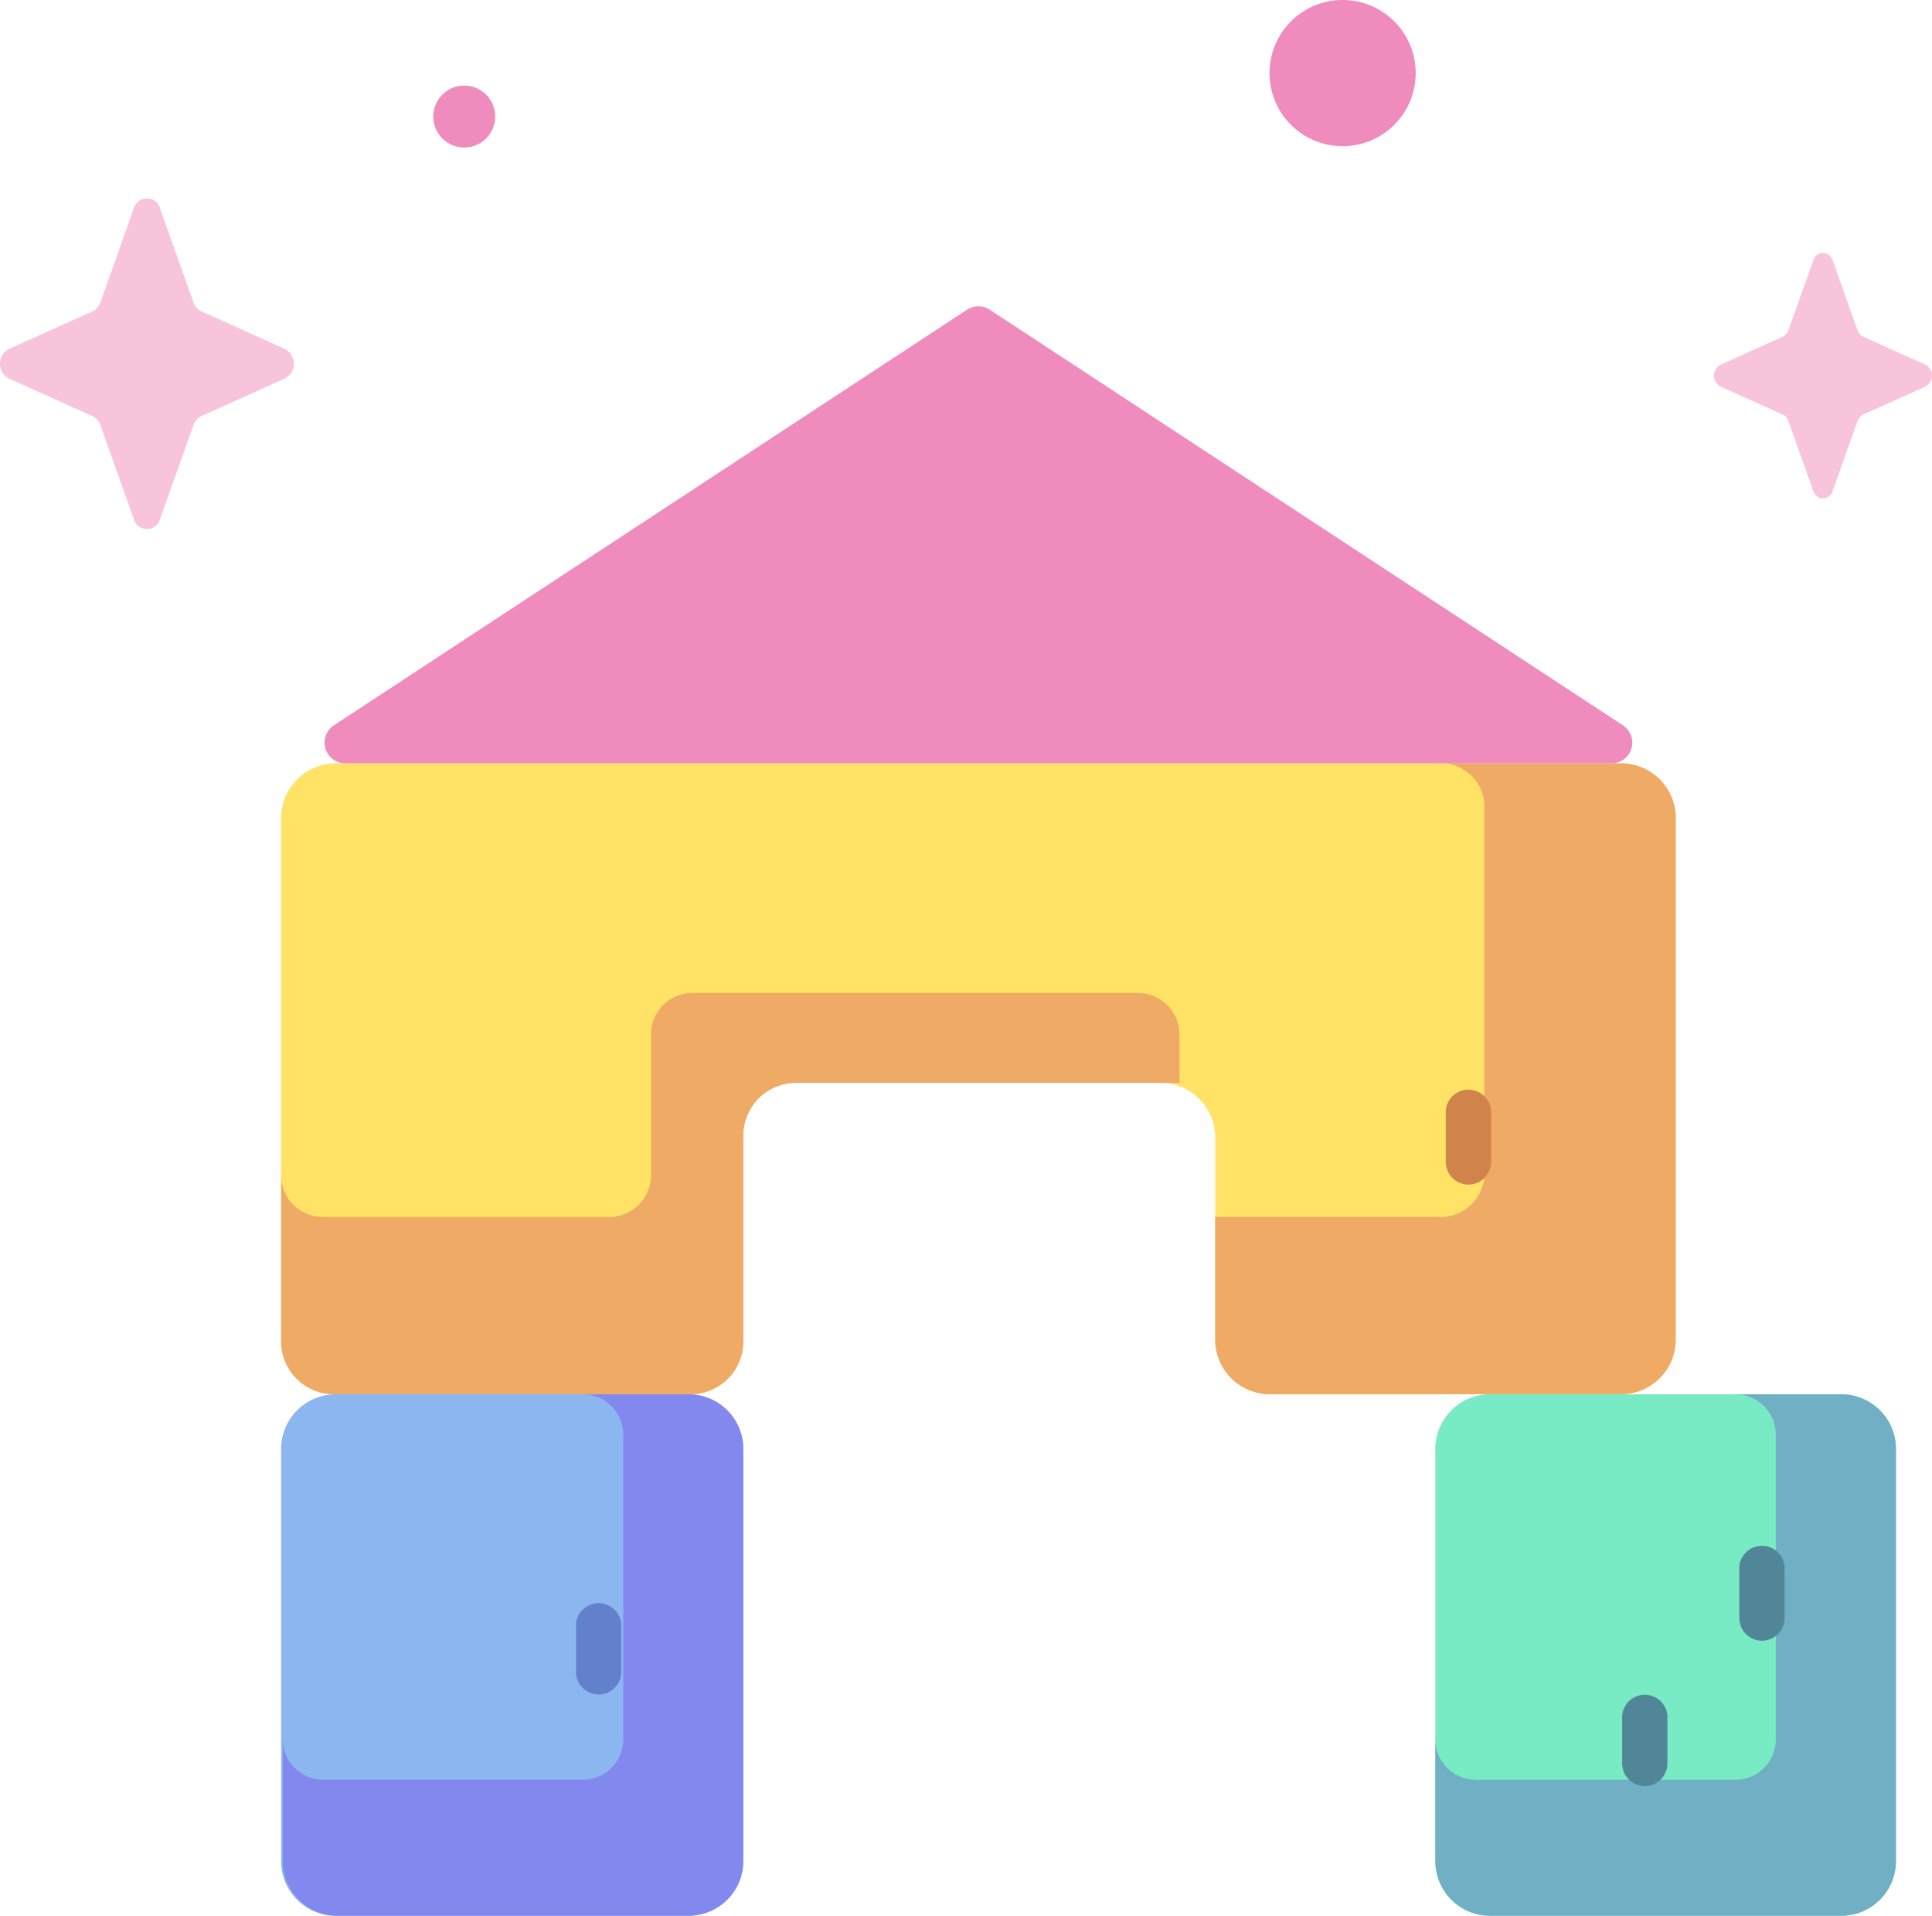
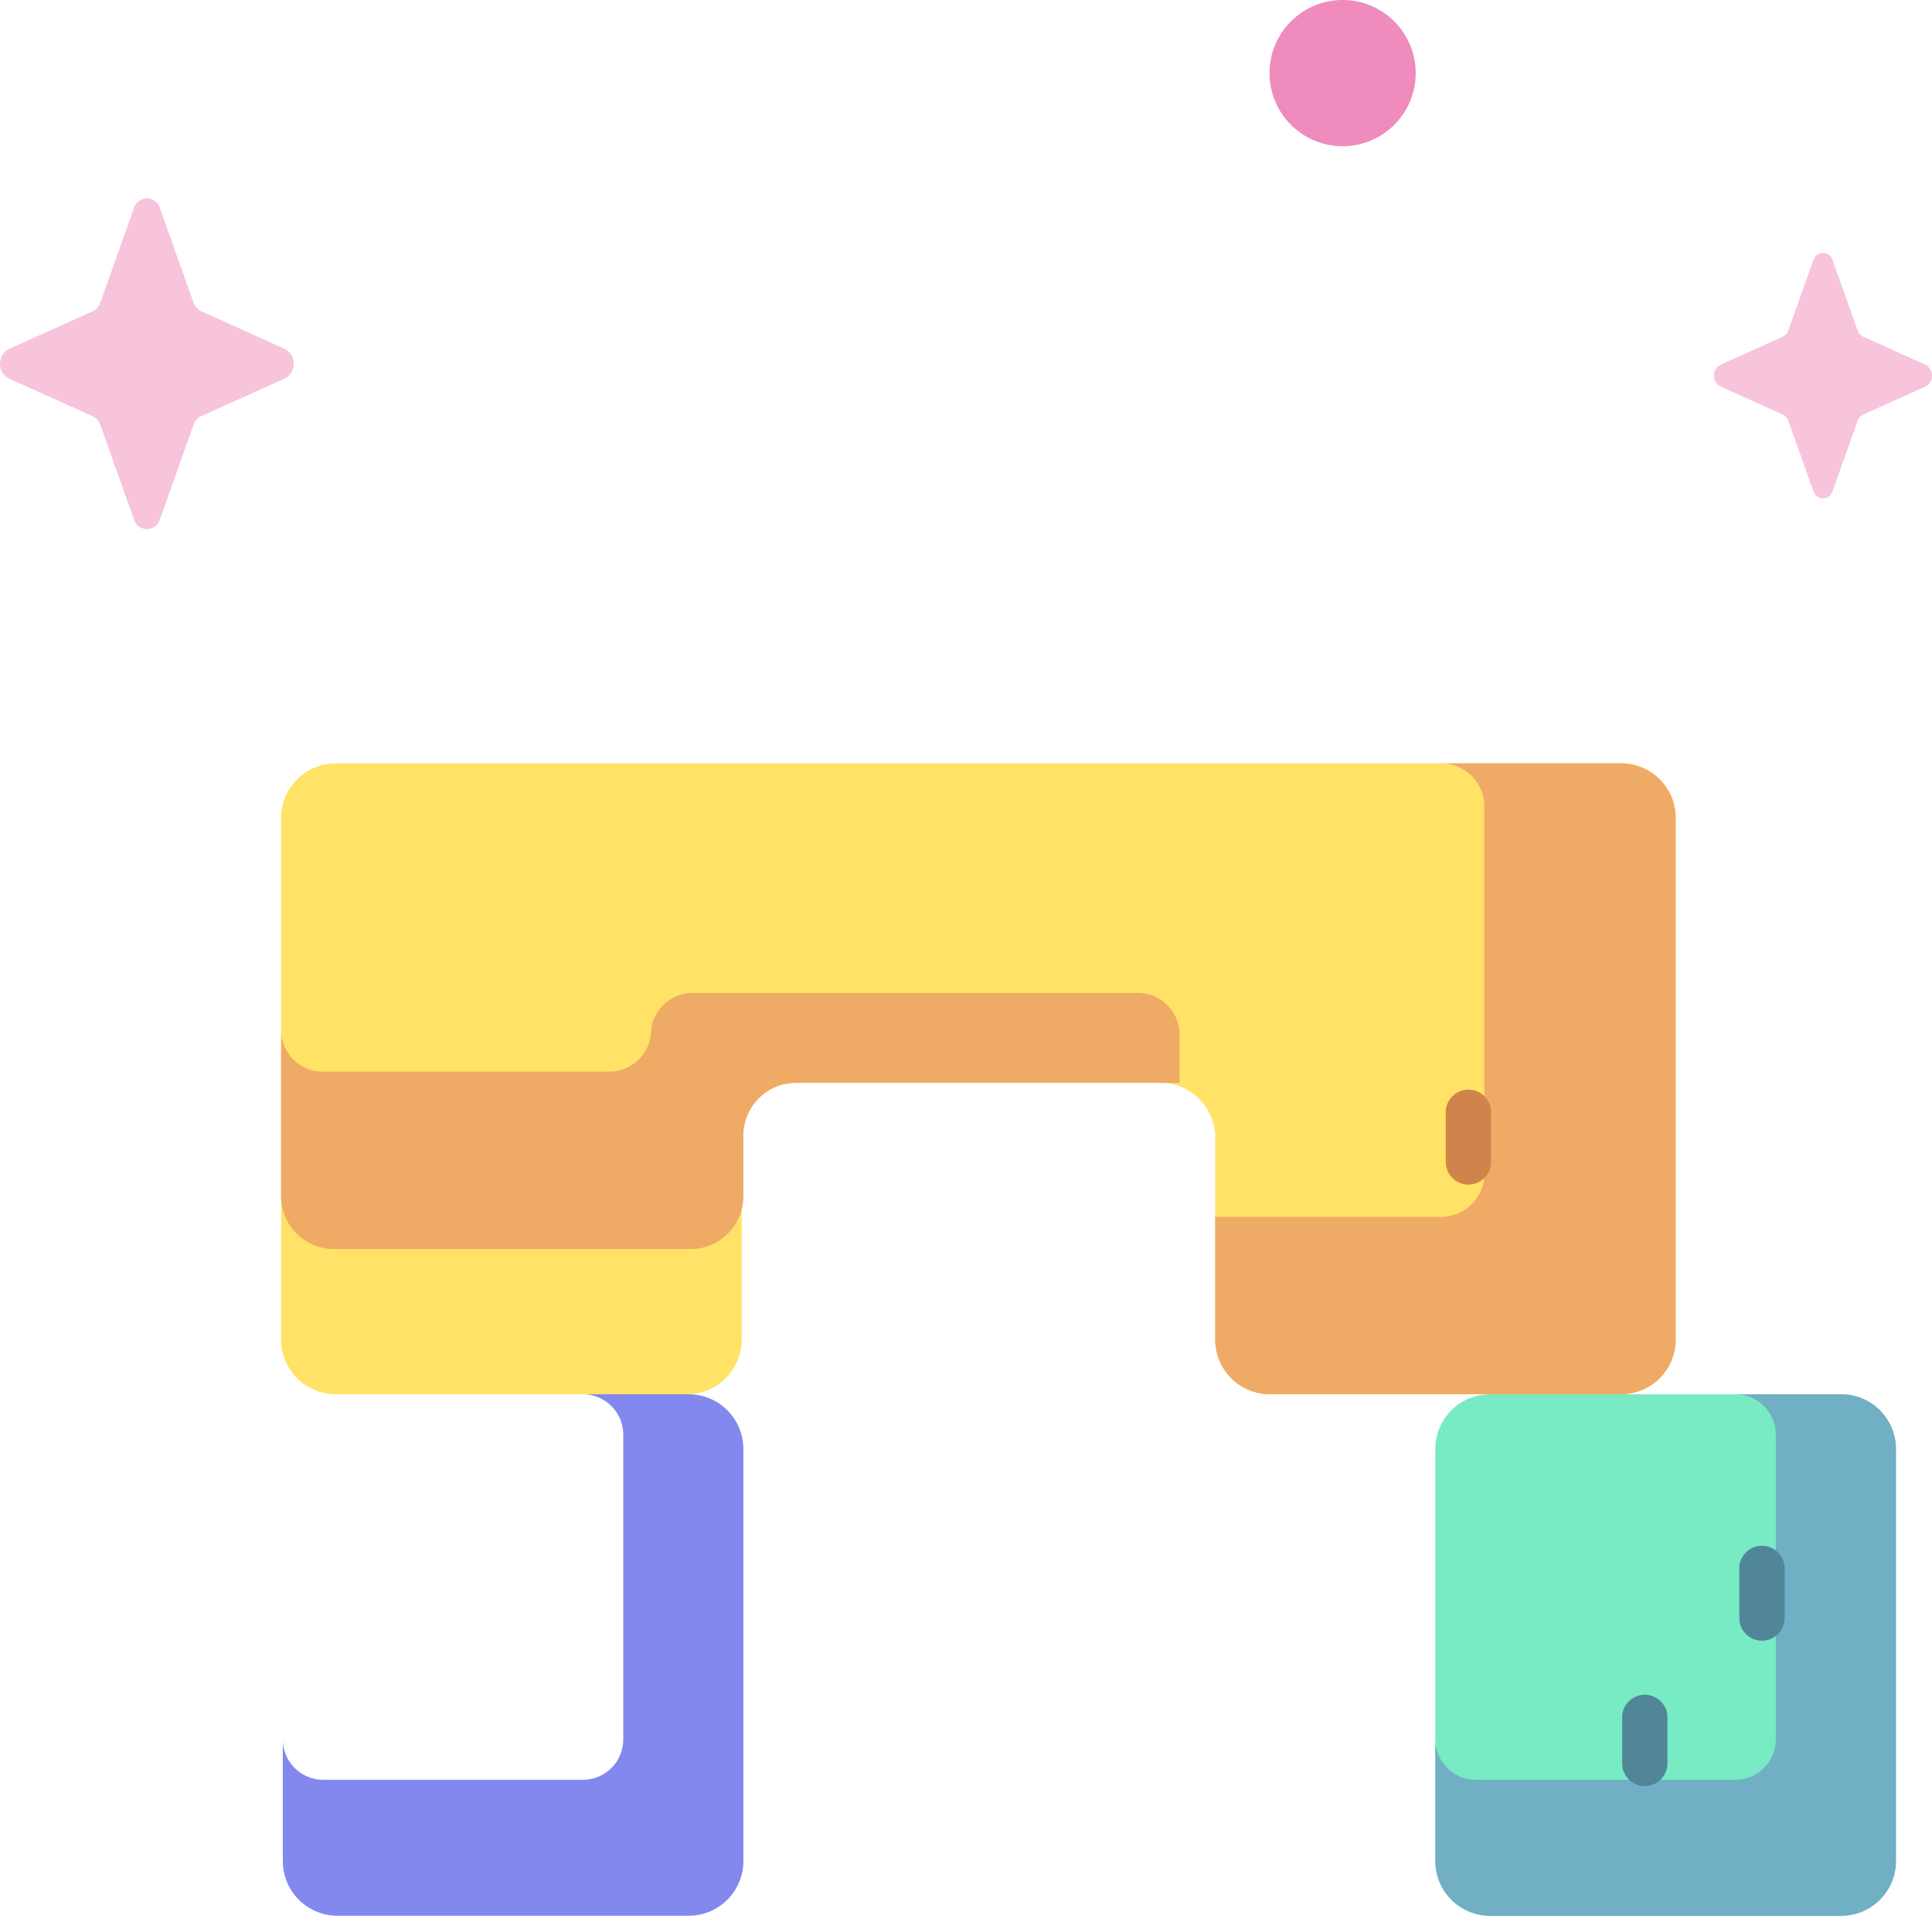
<svg xmlns="http://www.w3.org/2000/svg" width="119.071" height="118.06" viewBox="0 0 119.071 118.06">
  <g id="_029-blocks" data-name="029-blocks" transform="translate(0 0)">
    <g id="Groupe_7600" data-name="Groupe 7600" transform="translate(17.325 18.876)">
-       <path id="Tracé_14415" data-name="Tracé 14415" d="M99.512,403.768H77.868a3.371,3.371,0,0,1-3.37-3.37V375a3.371,3.371,0,0,1,3.37-3.37H99.512a3.371,3.371,0,0,1,3.37,3.37v25.4A3.37,3.37,0,0,1,99.512,403.768Z" transform="translate(-74.498 -304.584)" fill="#8bb6ef" />
      <path id="Tracé_14416" data-name="Tracé 14416" d="M405.4,403.768H383.753a3.371,3.371,0,0,1-3.371-3.37V375a3.37,3.37,0,0,1,3.371-3.37H405.4a3.371,3.371,0,0,1,3.37,3.37v25.4A3.37,3.37,0,0,1,405.4,403.768Z" transform="translate(-309.247 -304.584)" fill="#78eac4" />
      <path id="Tracé_14417" data-name="Tracé 14417" d="M405.4,371.628h-6.524a2.491,2.491,0,0,1,2.491,2.491v18.774a2.491,2.491,0,0,1-2.491,2.491h-16a2.491,2.491,0,0,1-2.491-2.491v7.5a3.37,3.37,0,0,0,3.37,3.37H405.4a3.37,3.37,0,0,0,3.371-3.37V375A3.371,3.371,0,0,0,405.4,371.628Z" transform="translate(-309.247 -304.584)" fill="#71afc4" />
      <path id="Tracé_14418" data-name="Tracé 14418" d="M99.968,371.628H93.444a2.491,2.491,0,0,1,2.491,2.491v18.774a2.491,2.491,0,0,1-2.491,2.491h-16a2.491,2.491,0,0,1-2.491-2.491v7.5a3.37,3.37,0,0,0,3.37,3.37H99.968a3.37,3.37,0,0,0,3.37-3.37V375A3.37,3.37,0,0,0,99.968,371.628Z" transform="translate(-74.848 -304.584)" fill="#8388ef" />
      <path id="Tracé_14419" data-name="Tracé 14419" d="M74.5,207.812v32.14a3.371,3.371,0,0,0,3.37,3.37H99.513a3.371,3.371,0,0,0,3.37-3.37V227.5a3.371,3.371,0,0,1,3.37-3.37H128.7a3.371,3.371,0,0,1,3.37,3.37v12.454a3.37,3.37,0,0,0,3.37,3.37h21.643a3.371,3.371,0,0,0,3.37-3.37v-32.14a3.371,3.371,0,0,0-3.37-3.37H77.869a3.37,3.37,0,0,0-3.37,3.37Z" transform="translate(-74.499 -176.279)" fill="#ffe266" />
-       <path id="Tracé_14420" data-name="Tracé 14420" d="M129.866,267.715a2.576,2.576,0,0,0-2.706-2.423H100a2.576,2.576,0,0,0-2.706,2.423v8.952a2.576,2.576,0,0,1-2.706,2.423H77.205a2.576,2.576,0,0,1-2.706-2.423v9.984a3.26,3.26,0,0,0,3.137,3.37H99.852a3.26,3.26,0,0,0,3.137-3.37V274.2a3.26,3.26,0,0,1,3.137-3.37h23.74v-3.112Z" transform="translate(-74.499 -222.977)" fill="#efaa66" />
+       <path id="Tracé_14420" data-name="Tracé 14420" d="M129.866,267.715a2.576,2.576,0,0,0-2.706-2.423H100a2.576,2.576,0,0,0-2.706,2.423a2.576,2.576,0,0,1-2.706,2.423H77.205a2.576,2.576,0,0,1-2.706-2.423v9.984a3.26,3.26,0,0,0,3.137,3.37H99.852a3.26,3.26,0,0,0,3.137-3.37V274.2a3.26,3.26,0,0,1,3.137-3.37h23.74v-3.112Z" transform="translate(-74.499 -222.977)" fill="#efaa66" />
      <path id="Tracé_14421" data-name="Tracé 14421" d="M347.052,204.442H335.716a2.7,2.7,0,0,1,2.908,2.423v23.1a2.7,2.7,0,0,1-2.908,2.423H322.038v7.561a3.37,3.37,0,0,0,3.37,3.37h21.643a3.37,3.37,0,0,0,3.37-3.37v-32.14A3.37,3.37,0,0,0,347.052,204.442Z" transform="translate(-264.47 -176.279)" fill="#efaa66" />
-       <path id="Tracé_14422" data-name="Tracé 14422" d="M125.6,83.549,86.582,109.162a1.275,1.275,0,0,0,.7,2.341h78.045a1.275,1.275,0,0,0,.7-2.341L127,83.549A1.275,1.275,0,0,0,125.6,83.549Z" transform="translate(-83.328 -83.34)" fill="#ef8bbd" />
      <g id="Groupe_7596" data-name="Groupe 7596" transform="translate(89.876 76.502)">
        <path id="Tracé_14423" data-name="Tracé 14423" d="M462.358,418.026a1.4,1.4,0,0,1-1.4-1.4v-2.939a1.4,1.4,0,1,1,2.791,0v2.939A1.4,1.4,0,0,1,462.358,418.026Z" transform="translate(-460.963 -412.296)" fill="#518699" />
      </g>
      <g id="Groupe_7597" data-name="Groupe 7597" transform="translate(82.653 85.459)">
        <path id="Tracé_14424" data-name="Tracé 14424" d="M431.3,456.54a1.4,1.4,0,0,1-1.4-1.4v-2.939a1.4,1.4,0,0,1,2.791,0v2.939A1.4,1.4,0,0,1,431.3,456.54Z" transform="translate(-429.903 -450.81)" fill="#518699" />
      </g>
      <g id="Groupe_7598" data-name="Groupe 7598" transform="translate(71.784 48.394)">
        <path id="Tracé_14425" data-name="Tracé 14425" d="M384.565,297.163a1.4,1.4,0,0,1-1.4-1.4v-2.939a1.4,1.4,0,1,1,2.791,0v2.939A1.4,1.4,0,0,1,384.565,297.163Z" transform="translate(-383.17 -291.433)" fill="#d0844b" />
      </g>
      <g id="Groupe_7599" data-name="Groupe 7599" transform="translate(18.18 79.815)">
-         <path id="Tracé_14426" data-name="Tracé 14426" d="M154.066,432.273a1.4,1.4,0,0,1-1.4-1.4v-2.939a1.4,1.4,0,0,1,2.791,0v2.939A1.4,1.4,0,0,1,154.066,432.273Z" transform="translate(-152.671 -426.543)" fill="#6280cc" />
-       </g>
+         </g>
    </g>
    <g id="Groupe_7601" data-name="Groupe 7601" transform="translate(0 0)">
      <path id="Tracé_14427" data-name="Tracé 14427" d="M9.861,55.35l2.063,5.8a.931.931,0,0,0,.484.545l5.154,2.322a1.028,1.028,0,0,1,0,1.817l-5.154,2.322a.931.931,0,0,0-.484.545L9.861,74.5a.837.837,0,0,1-1.614,0L6.184,68.7a.931.931,0,0,0-.484-.545L.546,65.835a1.028,1.028,0,0,1,0-1.817L5.7,61.7a.931.931,0,0,0,.484-.545l2.063-5.8A.837.837,0,0,1,9.861,55.35Z" transform="translate(0 -42.511)" fill="#f7c4db" />
      <path id="Tracé_14428" data-name="Tracé 14428" d="M345.443,6.677a4.505,4.505,0,1,1-4.505-4.505A4.505,4.505,0,0,1,345.443,6.677Z" transform="translate(-258.192 -2.172)" fill="#ef8bbd" />
-       <path id="Tracé_14429" data-name="Tracé 14429" d="M118.64,26.758a1.908,1.908,0,1,1-1.908-1.908A1.908,1.908,0,0,1,118.64,26.758Z" transform="translate(-88.121 -19.576)" fill="#ef8bbd" />
      <path id="Tracé_14430" data-name="Tracé 14430" d="M461.553,69.69l1.53,4.3a.691.691,0,0,0,.359.4l3.823,1.723a.763.763,0,0,1,0,1.347l-3.823,1.723a.69.69,0,0,0-.359.4l-1.53,4.3a.621.621,0,0,1-1.2,0l-1.531-4.3a.69.69,0,0,0-.359-.4l-3.823-1.723a.763.763,0,0,1,0-1.347l3.823-1.723a.689.689,0,0,0,.359-.4l1.531-4.3A.621.621,0,0,1,461.553,69.69Z" transform="translate(-348.601 -53.638)" fill="#f7c4db" />
    </g>
  </g>
</svg>